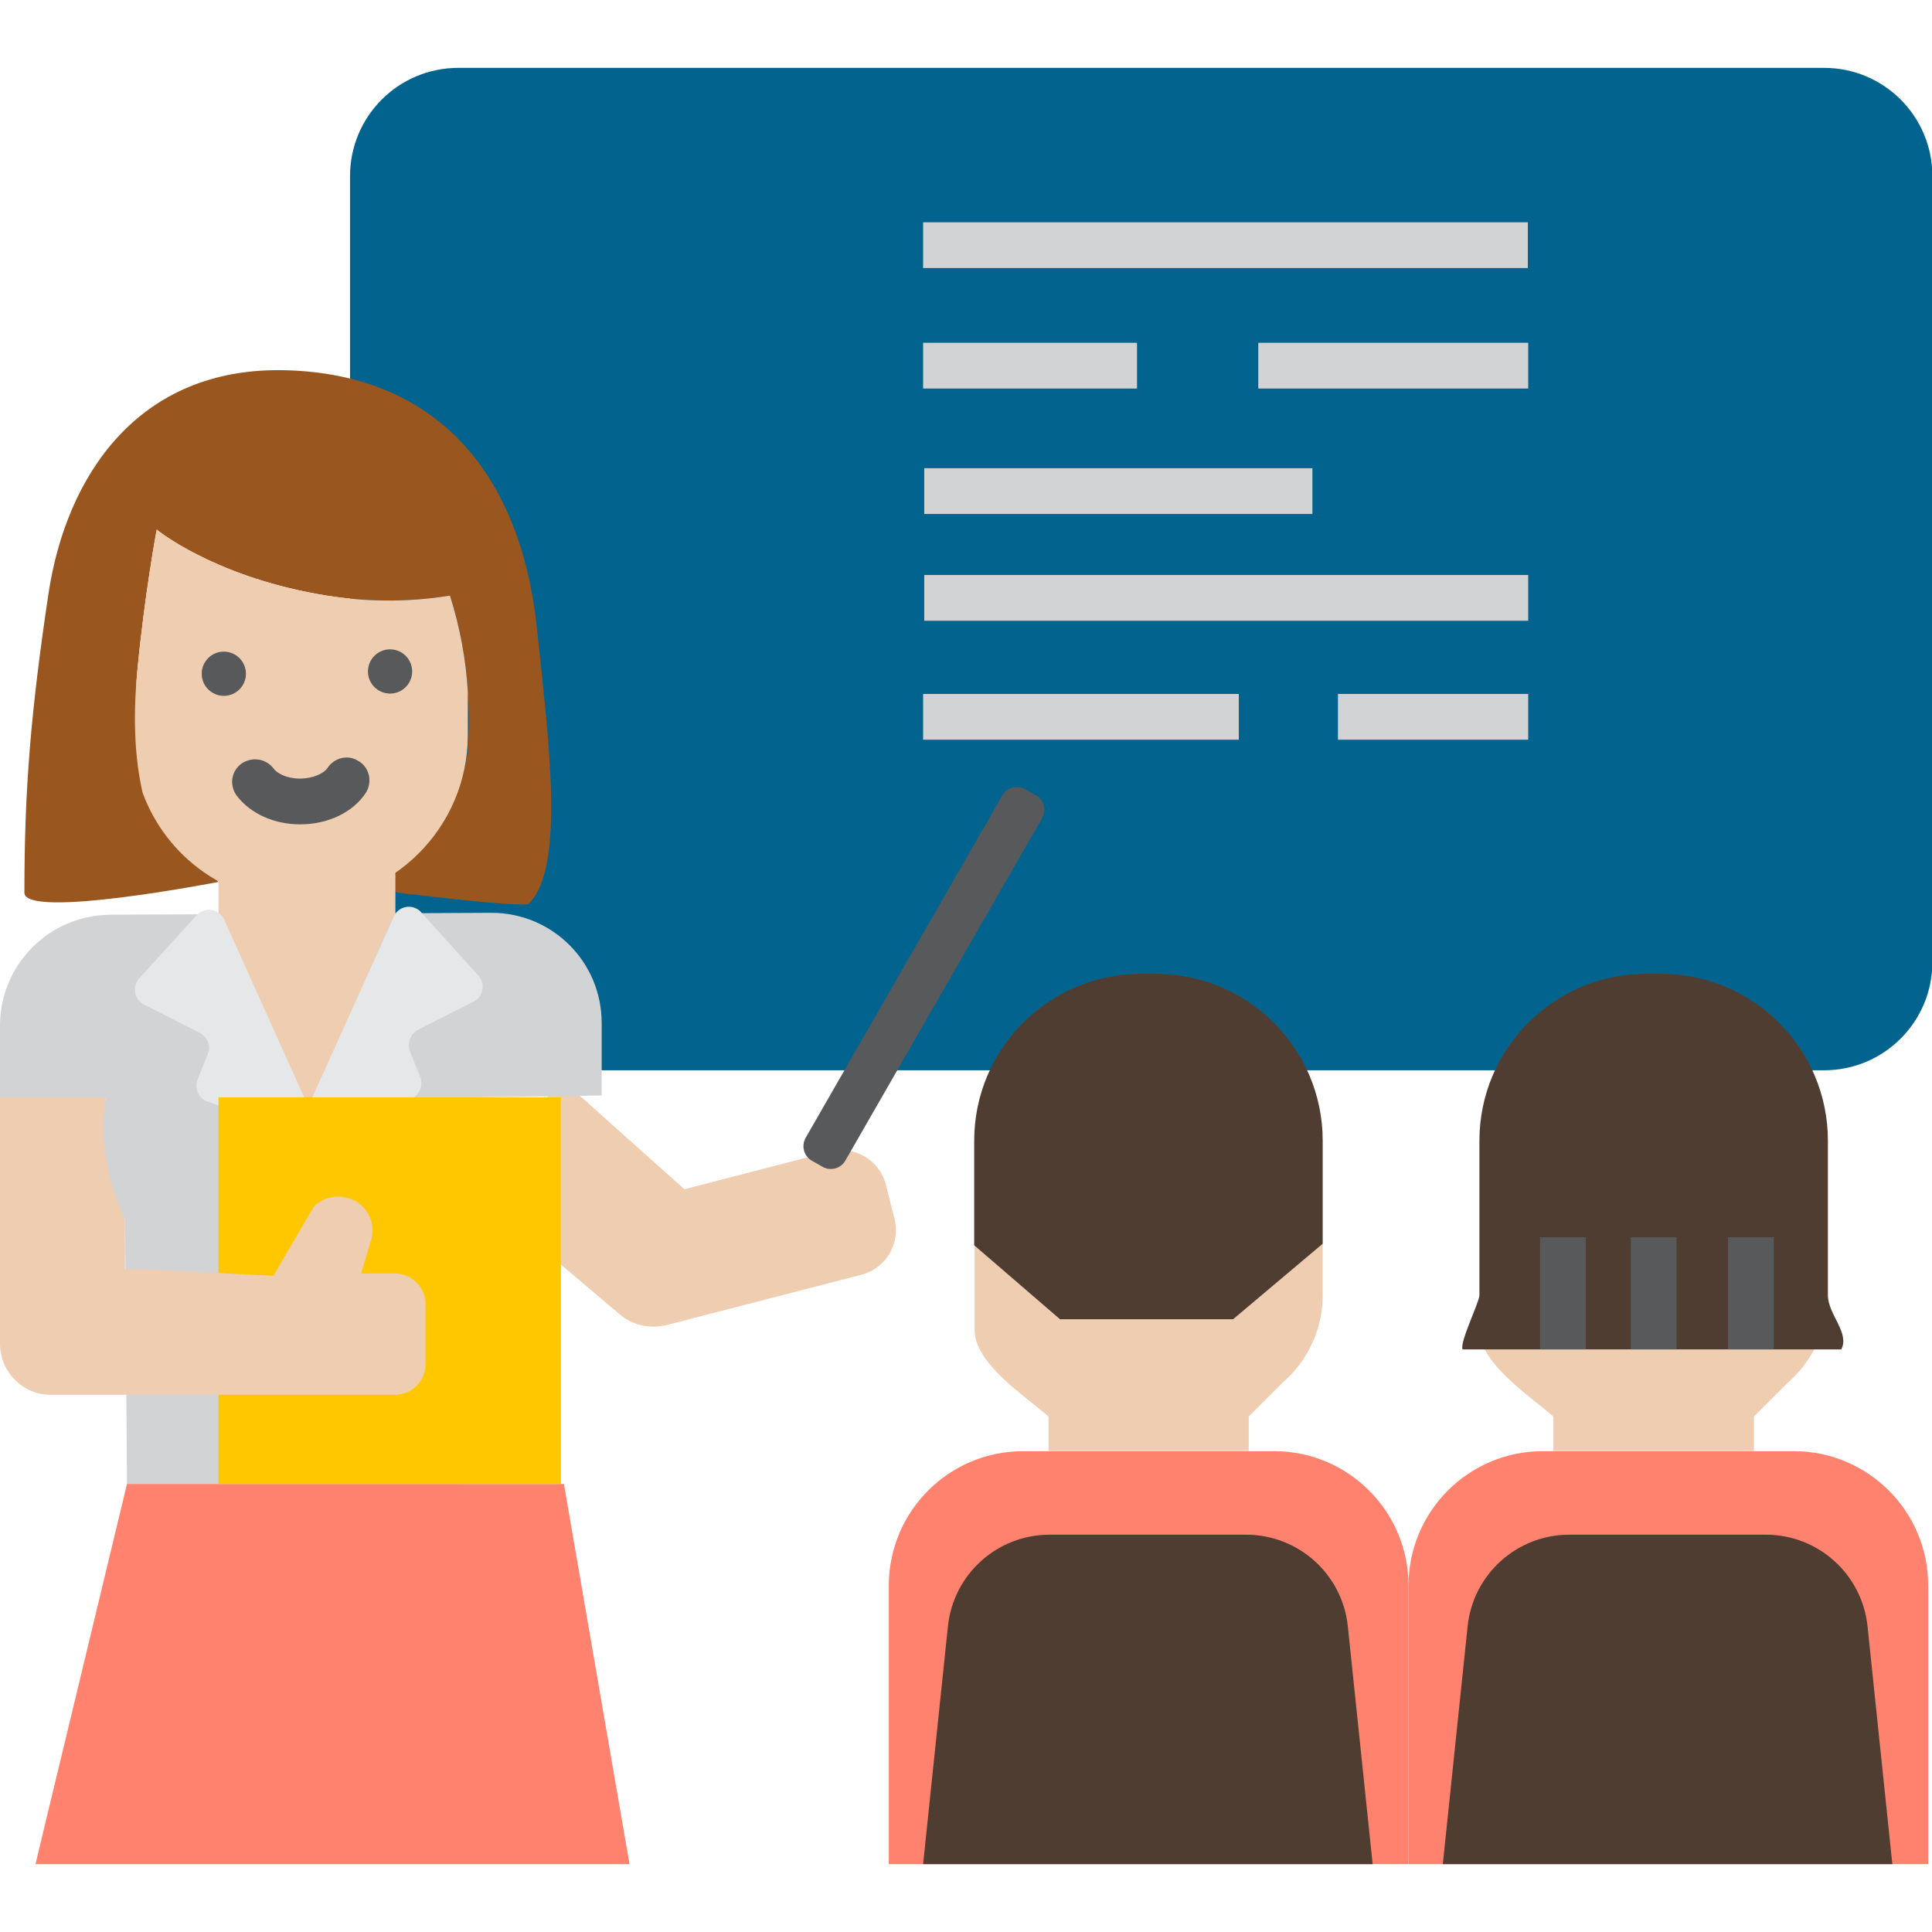
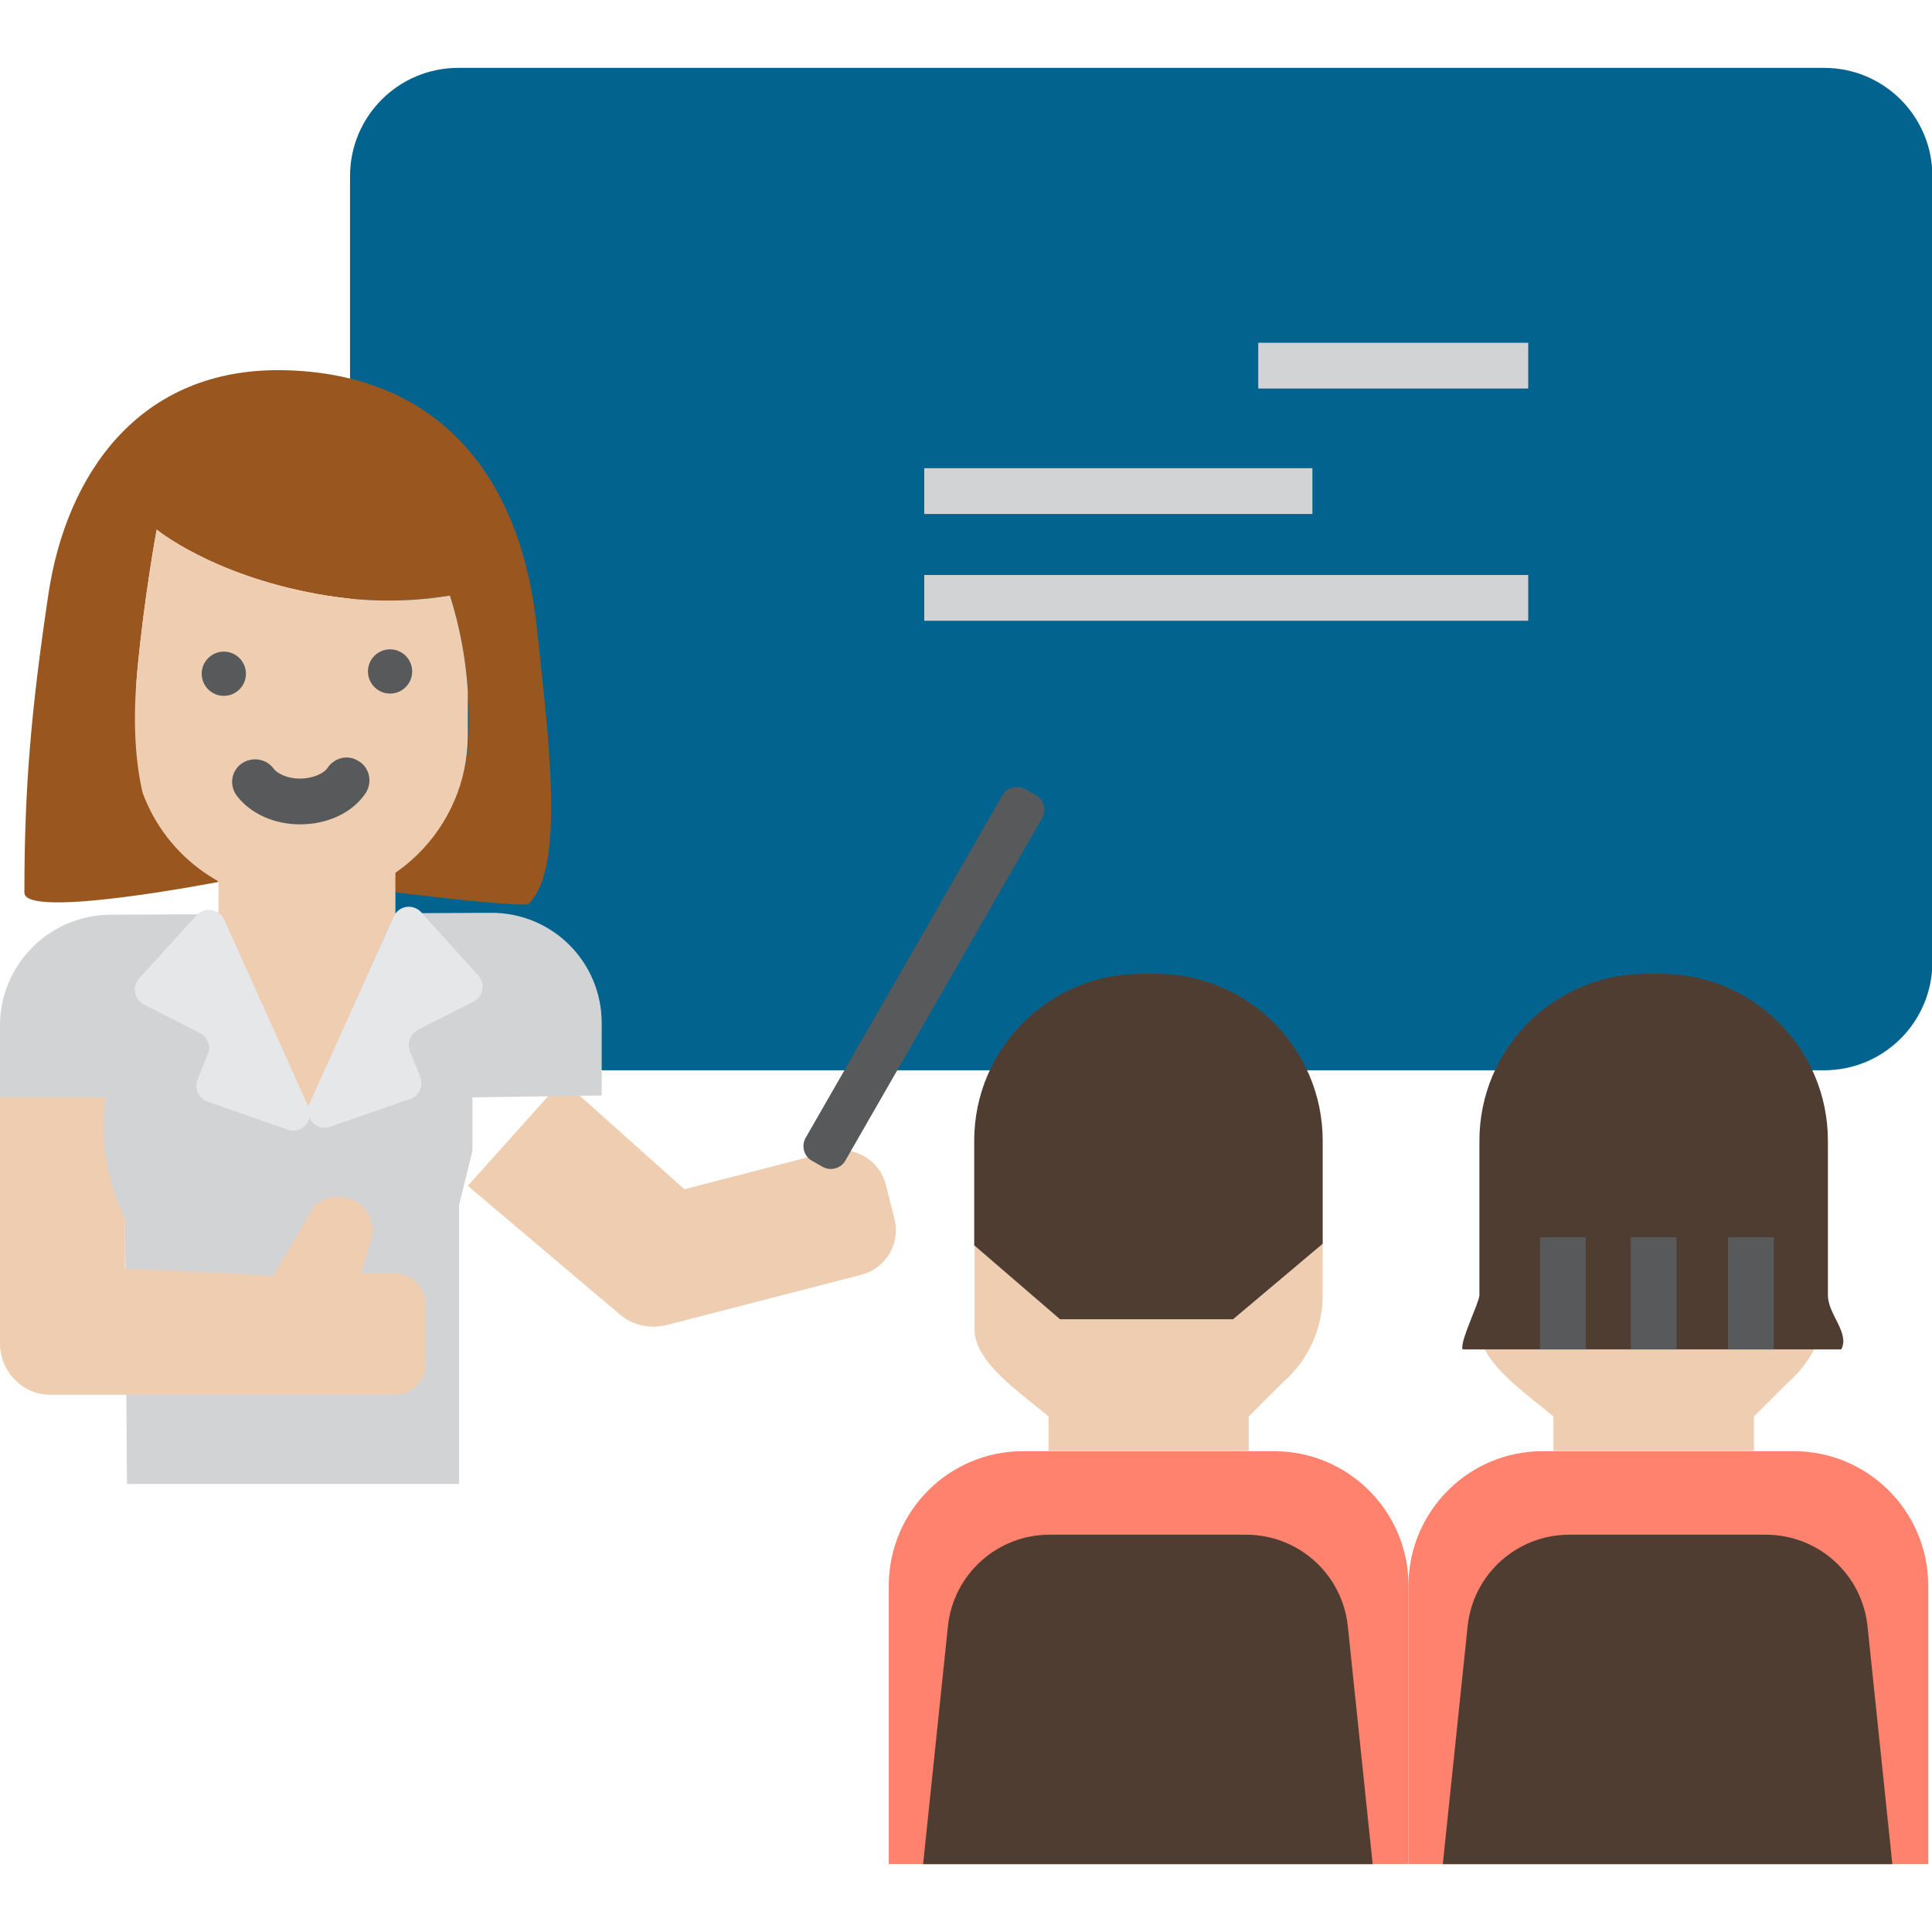
<svg xmlns="http://www.w3.org/2000/svg" id="Layer_1" height="512" viewBox="0 0 506.7 471.1" width="512">
  <g>
    <path d="m120.2 0h358.2c15.7 0 28.4 12.7 28.4 28.4v206.1c0 15.7-12.7 28.4-28.4 28.4h-358.2c-15.7 0-28.4-12.7-28.4-28.4v-206.1c0-15.7 12.7-28.4 28.4-28.4z" fill="#02648e" />
    <g fill="#d1d3d4">
-       <path d="m242.1 40.5h158.6v12h-158.6z" />
+       <path d="m242.1 40.5h158.6h-158.6z" />
      <path d="m330 72.1h70.8v12h-70.8z" />
-       <path d="m242.1 72.1h56.1v12h-56.1z" />
-       <path d="m350.9 164.2h49.9v12h-49.9z" />
-       <path d="m242.1 164.2h82.8v12h-82.8z" />
      <path d="m242.4 105h101.8v12h-101.8z" />
      <path d="m242.4 133h158.4v12h-158.4z" />
    </g>
    <path d="m226 316.5-51.1 13.2c-4.4 1.1-9.1.1-12.5-2.9l-39.7-33.6 24.8-27.7 32 28.6 38.2-9.9c6.4-1.6 12.9 2.2 14.6 8.6l2.3 9.1c1.6 6.4-2.2 12.9-8.6 14.6z" fill="#efcdb1" />
    <path d="m211.3 280.6 51.6-89.8c1.2-2.1 3.9-2.8 6-1.6l2.8 1.6c2.1 1.2 2.8 3.9 1.6 6l-51.6 89.8c-1.2 2.1-3.9 2.8-6 1.6l-2.8-1.6c-2.1-1.2-2.8-3.9-1.6-6z" fill="#58595b" />
    <path d="m120.4 371.4v-73.2l3.5-14.1v-14.1l33.9-.5v-19c0-16-12.9-28.9-28.9-28.9l-100 .5c-15.9.1-28.8 13-28.9 28.9v19h27.8l-4.2 18.8 9.2 13.1.5 69.5z" fill="#d1d3d4" />
    <path d="m138.7 219.2c-1.2 1.2-34.5-2.9-34.5-2.9-10.6-6.8 17.1-16.8 18.5-37.8.4-4.9.4-9.9 0-14.8-.5-8.6-2.1-17.1-4.7-25.3-11.5 1.9-23.2 1.7-34.7-.4-27.8-5-42.2-16.9-42.2-16.9s-3.2 17-5.1 37.2c-1.3 13.6 1.7 24.2 5.3 31.4 4.9 9.5 16 23.8 16 23.8s-50.9 9.9-50.9 2.8c0-27.2 1.7-47.5 6.3-78.3s23.4-59.7 62.2-58.7 61.5 26.1 65.9 67.5c3 28.7 7.6 62.8-2.1 72.4z" fill="#99561f" />
    <path d="m57.3 204.5v13.4 2.6 3.4h1.5l21.8 49.7 21.9-49.7h1.2v-2.5-3.5-13.4z" fill="#efcdb1" />
-     <path d="m33.3 371.4-24 99.7h155.8l-17.2-99.7" fill="#ff826e" />
    <path d="m51.5 222.3-15 16.5c-1.6 1.8-1.5 4.6.3 6.2.3.3.6.5 1 .7l14.6 7.4c2 1 3 3.4 2.1 5.5l-2.7 6.8c-.9 2.3.3 4.8 2.5 5.7h.1l21.1 7.4c2.3.8 4.8-.5 5.6-2.8.4-1.1.3-2.2-.2-3.2l-22.1-49.1c-1-2.2-3.6-3.2-5.8-2.2-.6.3-1.1.6-1.5 1.1z" fill="#e6e7e8" />
    <path d="m110.5 221.5 15 16.6c1.6 1.8 1.4 4.6-.4 6.2-.3.2-.6.4-.9.6l-14.6 7.4c-2 1.1-2.9 3.5-2.1 5.6l2.7 6.7c.9 2.2-.1 4.7-2.2 5.7-.1.1-.2.1-.4.1l-21 7.3c-2.3.8-4.8-.4-5.6-2.7-.4-1-.3-2.2.1-3.2l22.2-49.2c.9-2.2 3.5-3.2 5.7-2.2.5.2 1.1.6 1.5 1.1z" fill="#e6e7e8" />
-     <path d="m57.3 270h89.8v101.4h-89.8z" fill="#ffc700" />
    <path d="m111.6 324.3v15.7c0 4.4-3.6 8-8 8h-90.2c-7.3.1-13.3-5.9-13.4-13.2v-.1-64.7h27.8c-.4 2.4-.7 4.9-.7 7.3 0 8.5 2 16.9 5.7 24.6v13.1h2.9l36 1.8 10.7-18.3c2.8-2.6 6.9-3.2 10.3-1.5h.2c3.8 2 5.7 6.4 4.4 10.5l-2.6 8.7h8.9c4.4 0 8 3.6 8 8z" fill="#efcdb1" />
    <path d="m122.7 163.7v11.4c-.1 24.3-19.9 43.9-44.2 43.8-18.4-.1-34.8-11.6-41.1-28.8-1.8-7.8-2.7-18.2-1.4-31.8 1.9-20.2 5.1-37.2 5.1-37.2s14.4 11.9 42.2 16.9c11.5 2.1 23.2 2.3 34.7.4 2.6 8.2 4.2 16.7 4.7 25.3z" fill="#efcdb1" />
    <g fill="#58595b">
      <path d="m108.1 158.3c0 3.2-2.6 5.8-5.8 5.8s-5.8-2.6-5.8-5.8 2.6-5.8 5.8-5.8 5.8 2.6 5.8 5.8z" />
      <path d="m64.5 158.9c0 3.2-2.6 5.8-5.8 5.8s-5.8-2.6-5.8-5.8 2.6-5.8 5.8-5.8 5.8 2.6 5.8 5.8z" />
      <path d="m78.7 198.4c-6.8 0-13-2.8-16.6-7.5-2-2.7-1.5-6.4 1.2-8.4 2.7-1.9 6.4-1.4 8.4 1.2 1 1.4 3.6 2.7 7 2.7s6.3-1.4 7.2-2.8c1.8-2.7 5.4-3.6 8.1-1.8.1 0 .1.1.2.1 2.8 1.8 3.5 5.5 1.7 8.3-3.4 5.1-9.9 8.2-17.2 8.2z" />
    </g>
    <path d="m475.8 336.1c-1.7 3.2-4 6.2-6.8 8.6l-9 9v9h-52.6v-9c-5.3-4.6-14.5-10.8-18-17.6z" fill="#efcdb1" />
    <path d="m479.4 281.4v40.5c0 5 5.8 9.9 3.5 14.2h-99.3c-.9-1.7 4.4-12.4 4.4-14.2v-40.5c0-24.2 19.6-43.8 43.8-43.8h3.8c24.2 0 43.8 19.6 43.8 43.8z" fill="#503d31" />
    <g fill="#58595b">
      <path d="m403.9 306.7h12v29.4h-12z" />
      <path d="m427.7 306.7h12v29.4h-12z" />
      <path d="m453.2 306.7h12v29.4h-12z" />
    </g>
    <path d="m346.9 308.4v13.5c0 8.7-3.8 17.1-10.4 22.8l-9 9v9h-52.5v-9c-6.6-5.7-19.4-14-19.4-22.7v-22.2l22.4 19.4h45.4z" fill="#efcdb1" />
    <path d="m346.9 281.4v27l-23.5 19.8h-45.4l-22.5-19.4v-27.4c0-24.2 19.6-43.8 43.8-43.8h3.8c24.2 0 43.8 19.6 43.8 43.8z" fill="#503d31" />
    <path d="m268.3 362.8h65.9c19.4 0 35.2 15.8 35.2 35.2v73.1h-136.3v-73.2c.1-19.4 15.8-35.1 35.2-35.1z" fill="#ff826e" />
    <path d="m326.8 384.7h-51.5c-13.8 0-25.3 10.4-26.7 24.1l-6.5 62.3h117.9l-6.5-62.3c-1.4-13.7-12.9-24.1-26.7-24.1z" fill="#503d31" />
    <path d="m404.6 362.8h65.9c19.4 0 35.2 15.8 35.2 35.2v73.1h-136.3v-73.2c.1-19.4 15.8-35.1 35.2-35.1z" fill="#ff826e" />
    <path d="m463.1 384.7h-51.5c-13.8 0-25.3 10.4-26.7 24.1l-6.5 62.3h117.9l-6.5-62.3c-1.4-13.7-12.9-24.1-26.7-24.1z" fill="#503d31" />
  </g>
</svg>